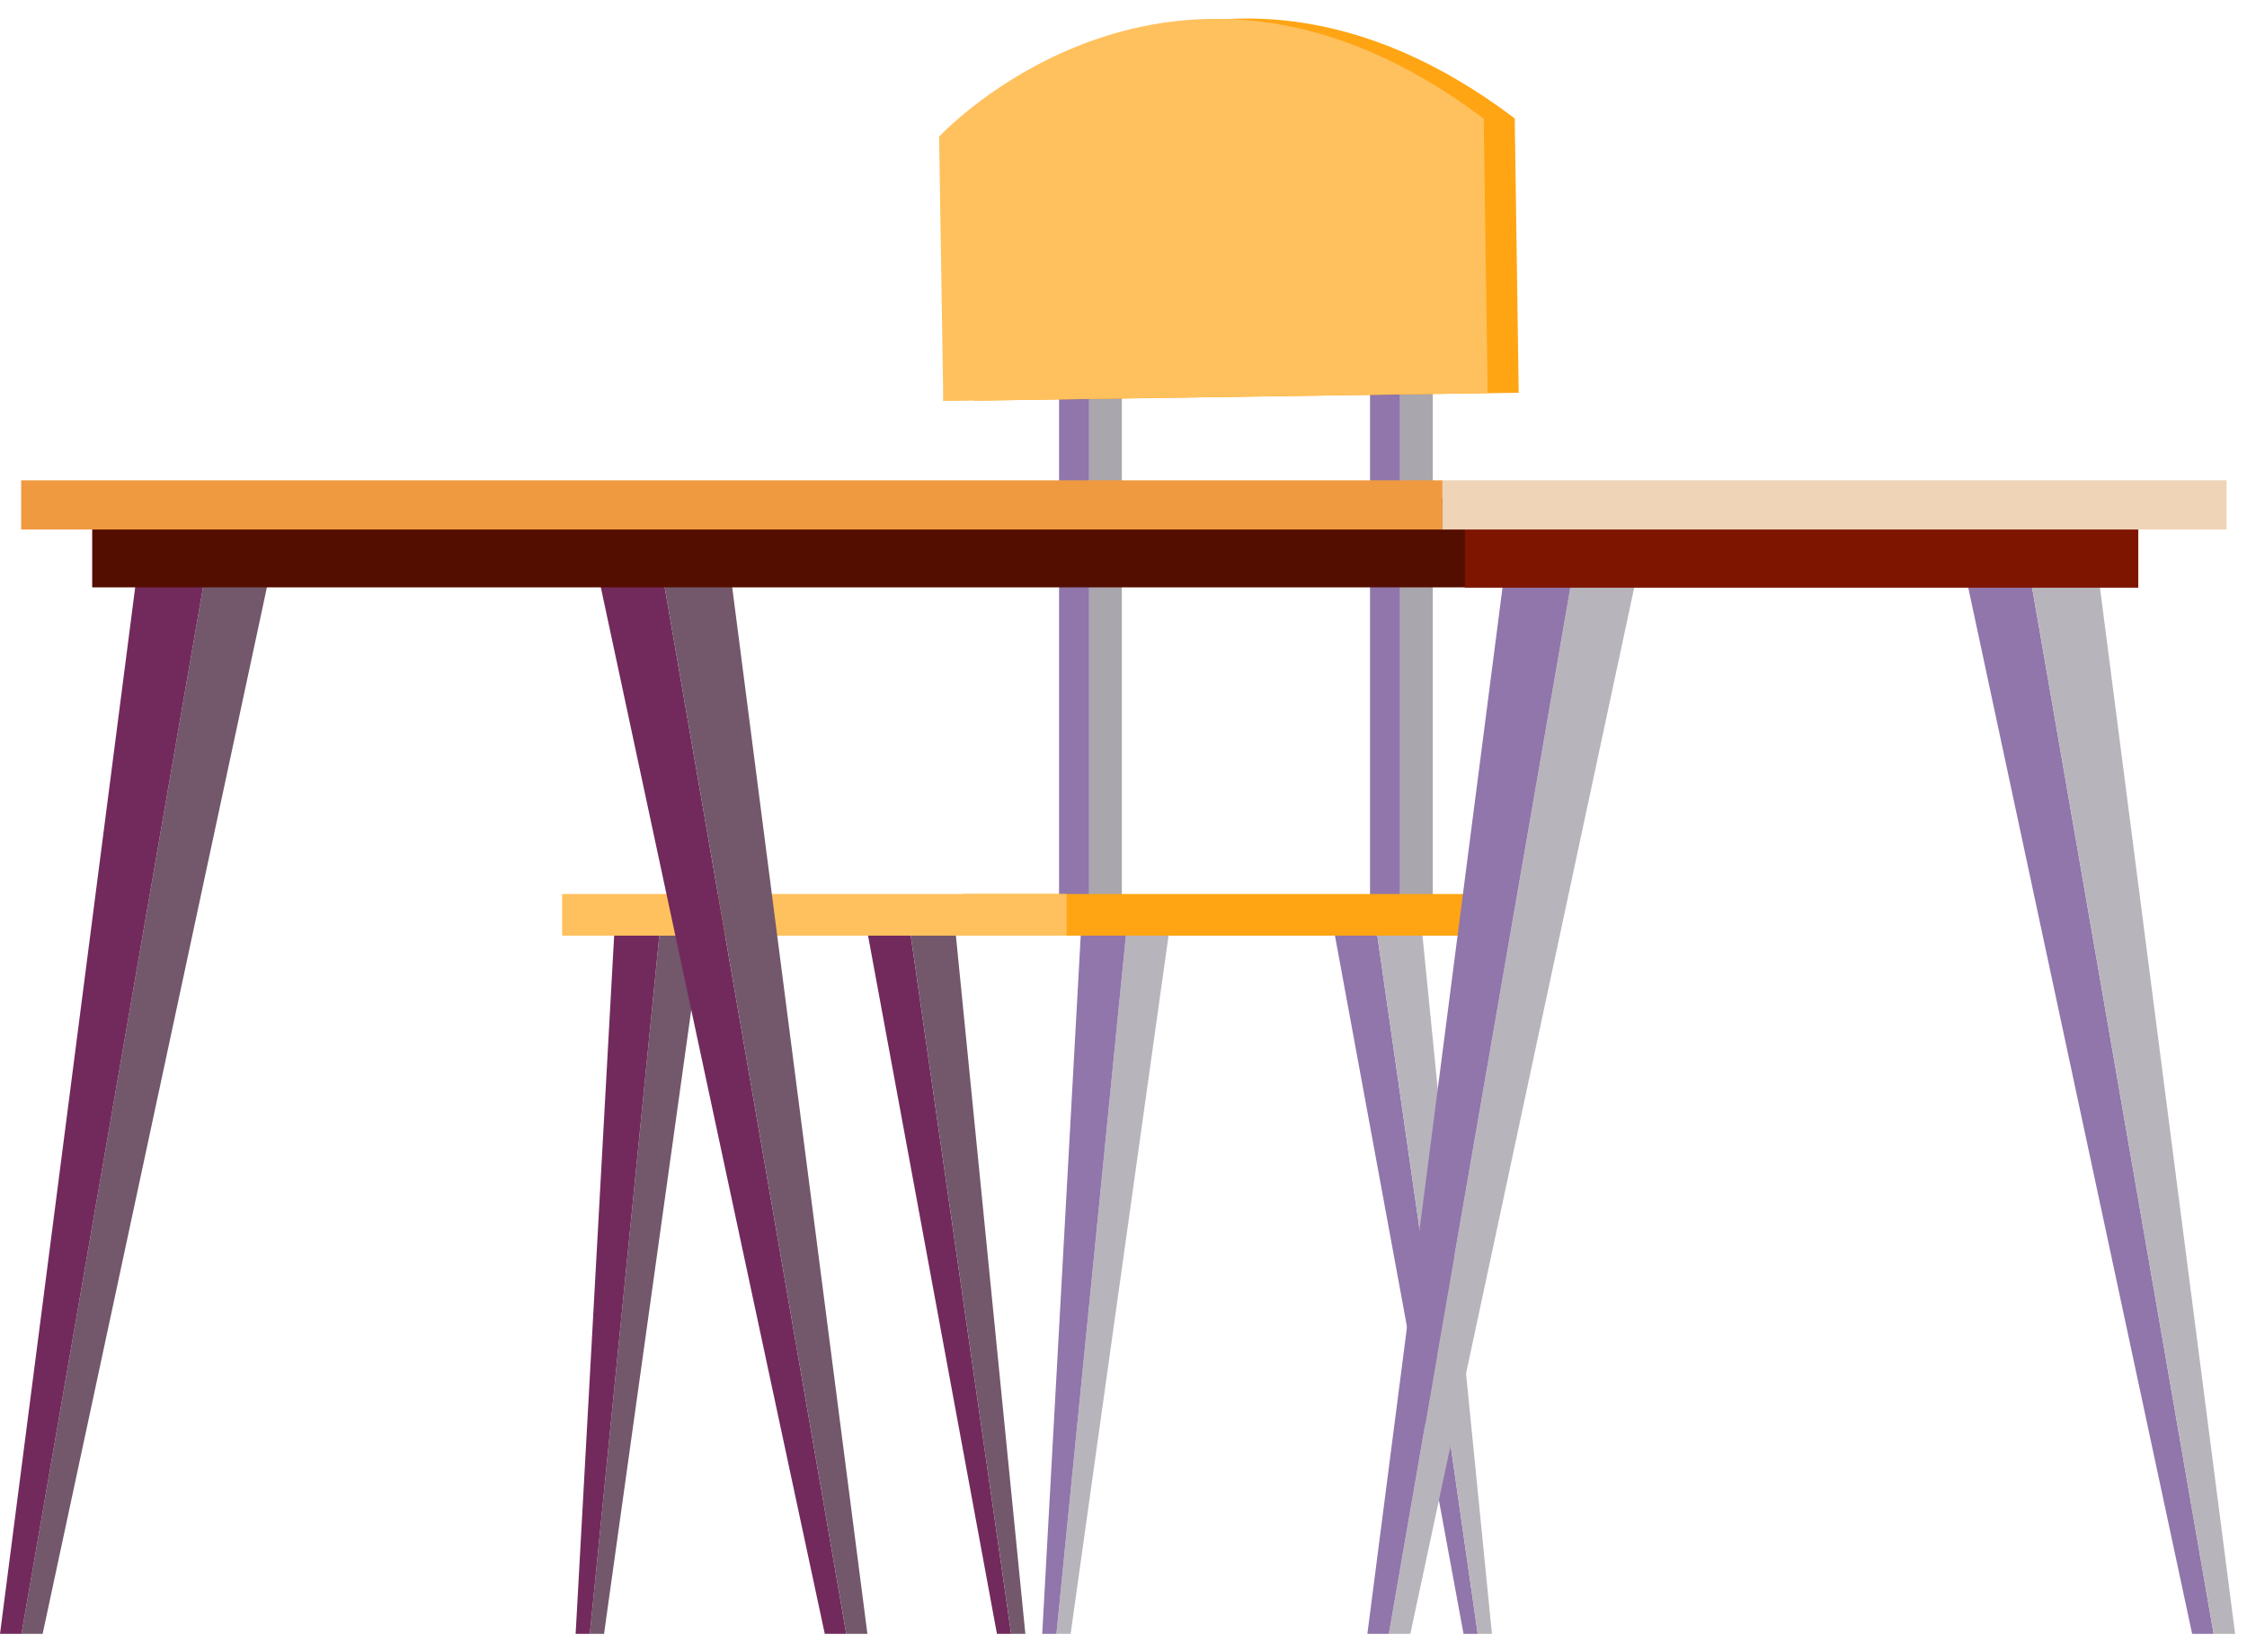
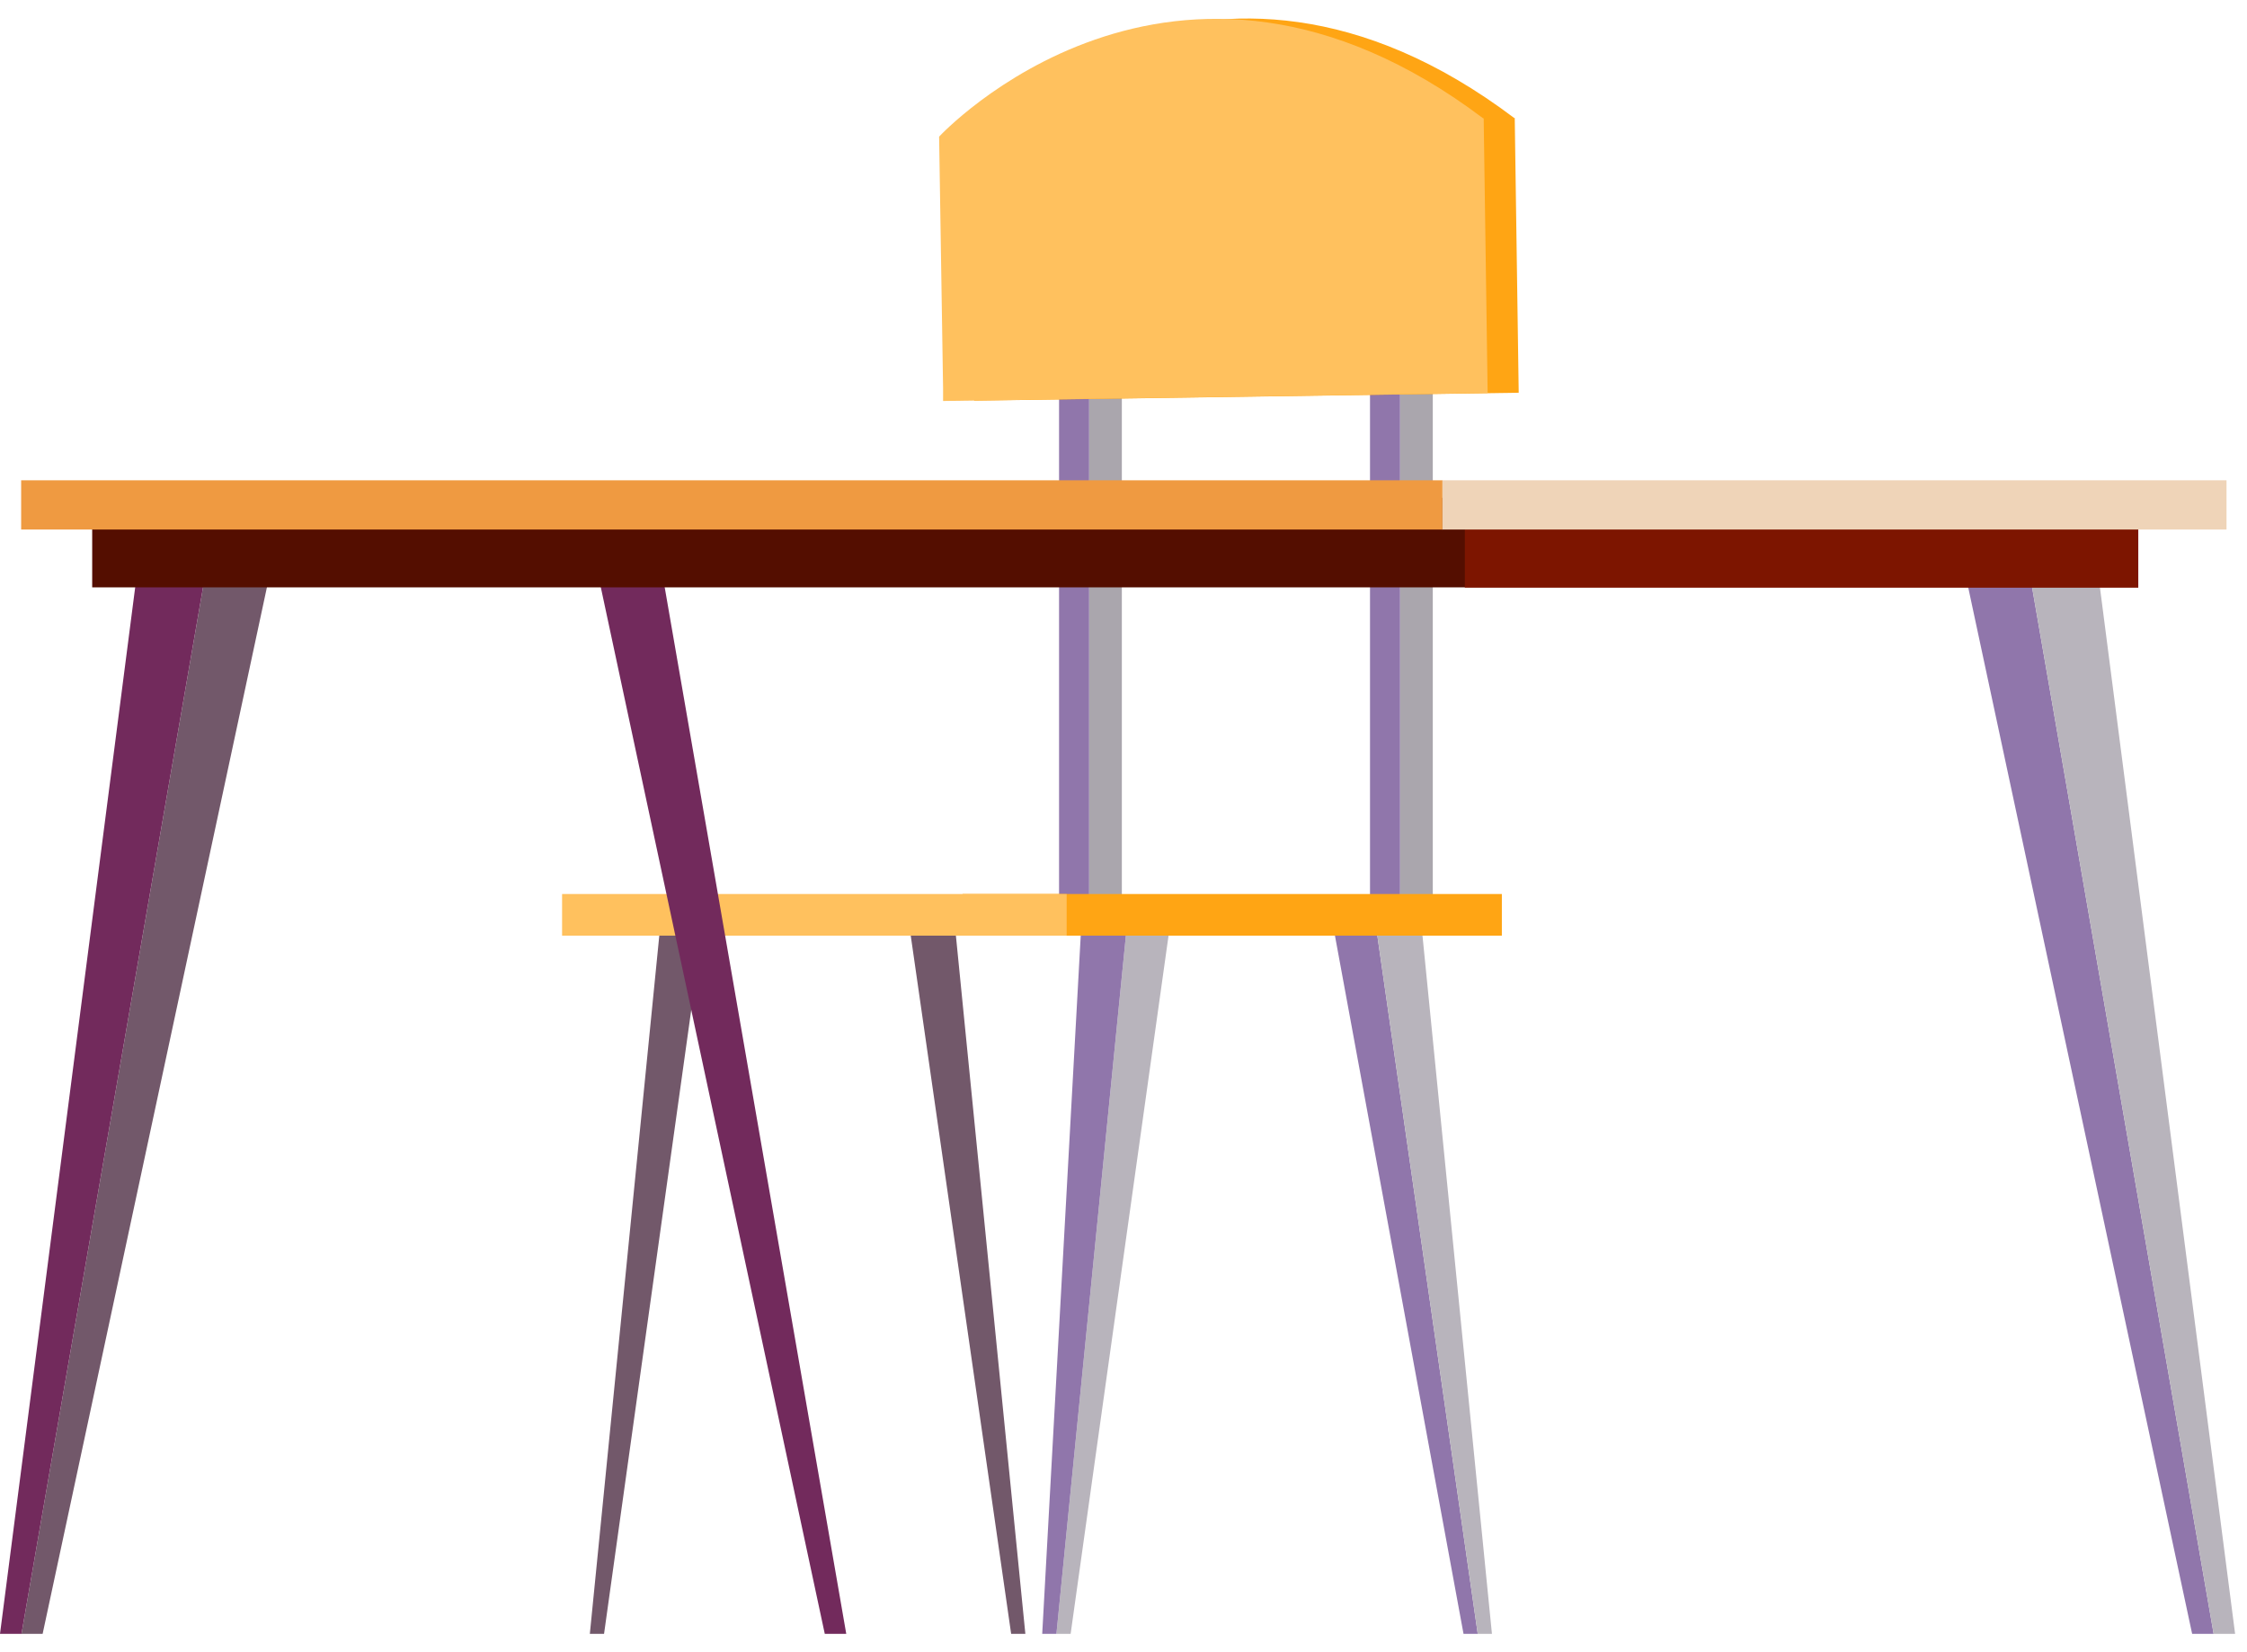
<svg xmlns="http://www.w3.org/2000/svg" width="68" height="50" viewBox="0 0 68 50" fill="none">
  <g clip-path="url(#clip0_4724_13361)">
-     <path d="M26.26 28.265L30.17 49.445H30.6L27.55 28.235L26.26 28.265Z" fill="#722A5C" />
    <path d="M28.92 28.235L31.03 49.445H30.6L27.55 28.235H28.92Z" fill="#72586A" />
    <path d="M21.24 28.265L18.28 49.445H17.85L19.96 28.235L21.24 28.265Z" fill="#72586A" />
-     <path d="M18.59 28.235L17.42 49.445H17.85L19.96 28.235H18.59Z" fill="#722A5C" />
    <path d="M42.37 27.745H43.36V7.935H42.37V27.745Z" fill="#AAA6AD" />
    <path d="M42.37 7.925H41.46V27.735H42.37V7.925Z" fill="#9076AB" />
    <path d="M32.96 27.745H33.95V7.935H32.96V27.745Z" fill="#AAA6AD" />
    <path d="M32.96 7.925H32.05V27.735H32.96V7.925Z" fill="#9076AB" />
    <path d="M45.84 3.565L45.96 11.885L29.48 12.125V11.735L29.36 4.125C29.36 4.125 36.43 -3.515 45.83 3.575L45.84 3.565Z" fill="#FFA514" />
    <path d="M44.9 3.575L45.02 11.895L28.54 12.135V11.745L28.42 4.135C28.42 4.135 35.49 -3.505 44.89 3.585L44.9 3.575Z" fill="#FFC15E" />
    <path d="M40.39 28.265L44.29 49.445H44.72L41.67 28.235L40.39 28.265Z" fill="#9076AB" />
    <path d="M43.04 28.235L45.15 49.445H44.72L41.67 28.235H43.04Z" fill="#B8B4BC" />
    <path d="M35.37 28.265L32.4 49.445H31.97L34.08 28.235L35.37 28.265Z" fill="#B8B4BC" />
    <path d="M32.71 28.235L31.54 49.445H31.97L34.08 28.235H32.71Z" fill="#9076AB" />
    <path d="M29.13 28.315L45.45 28.315V27.055L29.13 27.055V28.315Z" fill="#FFA514" />
    <path d="M17.01 28.315L32.28 28.315V27.055H17.01V28.315Z" fill="#FFC15E" />
    <path d="M59.49 17.435L66.34 49.445H66.99L61.43 17.395L59.49 17.435Z" fill="#9076AB" />
    <path d="M63.5 17.395L67.64 49.445H66.99L61.43 17.395H63.5Z" fill="#B8B4BC" />
-     <path d="M49.53 17.435L42.68 49.445H42.03L47.59 17.395L49.53 17.435Z" fill="#B8B4BC" />
-     <path d="M45.52 17.395L41.38 49.445H42.03L47.59 17.395H45.52Z" fill="#9076AB" />
    <path d="M18.11 17.435L24.96 49.445H25.61L20.05 17.395L18.11 17.435Z" fill="#722A5C" />
-     <path d="M22.11 17.395L26.25 49.445H25.61L20.05 17.395H22.11Z" fill="#72586A" />
    <path d="M8.15 17.435L1.29 49.445H0.65L6.21 17.395L8.15 17.435Z" fill="#72586A" />
    <path d="M4.14 17.395L0 49.445H0.65L6.21 17.395H4.14Z" fill="#722A5C" />
    <path d="M44.34 15.065H2.79V17.775H44.34V15.065Z" fill="#540E00" />
    <path d="M44.33 17.785L64.71 17.785V15.075L44.33 15.075V17.785Z" fill="#7D1500" />
    <path d="M43.64 16.025L67.38 16.025V14.535L43.64 14.535V16.025Z" fill="#EFD4B8" />
    <path d="M0.64 16.025L43.65 16.025V14.535L0.64 14.535V16.025Z" fill="#EF9A41" />
  </g>
  <defs>
    <clipPath id="clip0_4724_13361">
      <rect width="67.64" height="48.89" fill="white" transform="translate(0 0.555)" />
    </clipPath>
  </defs>
</svg>